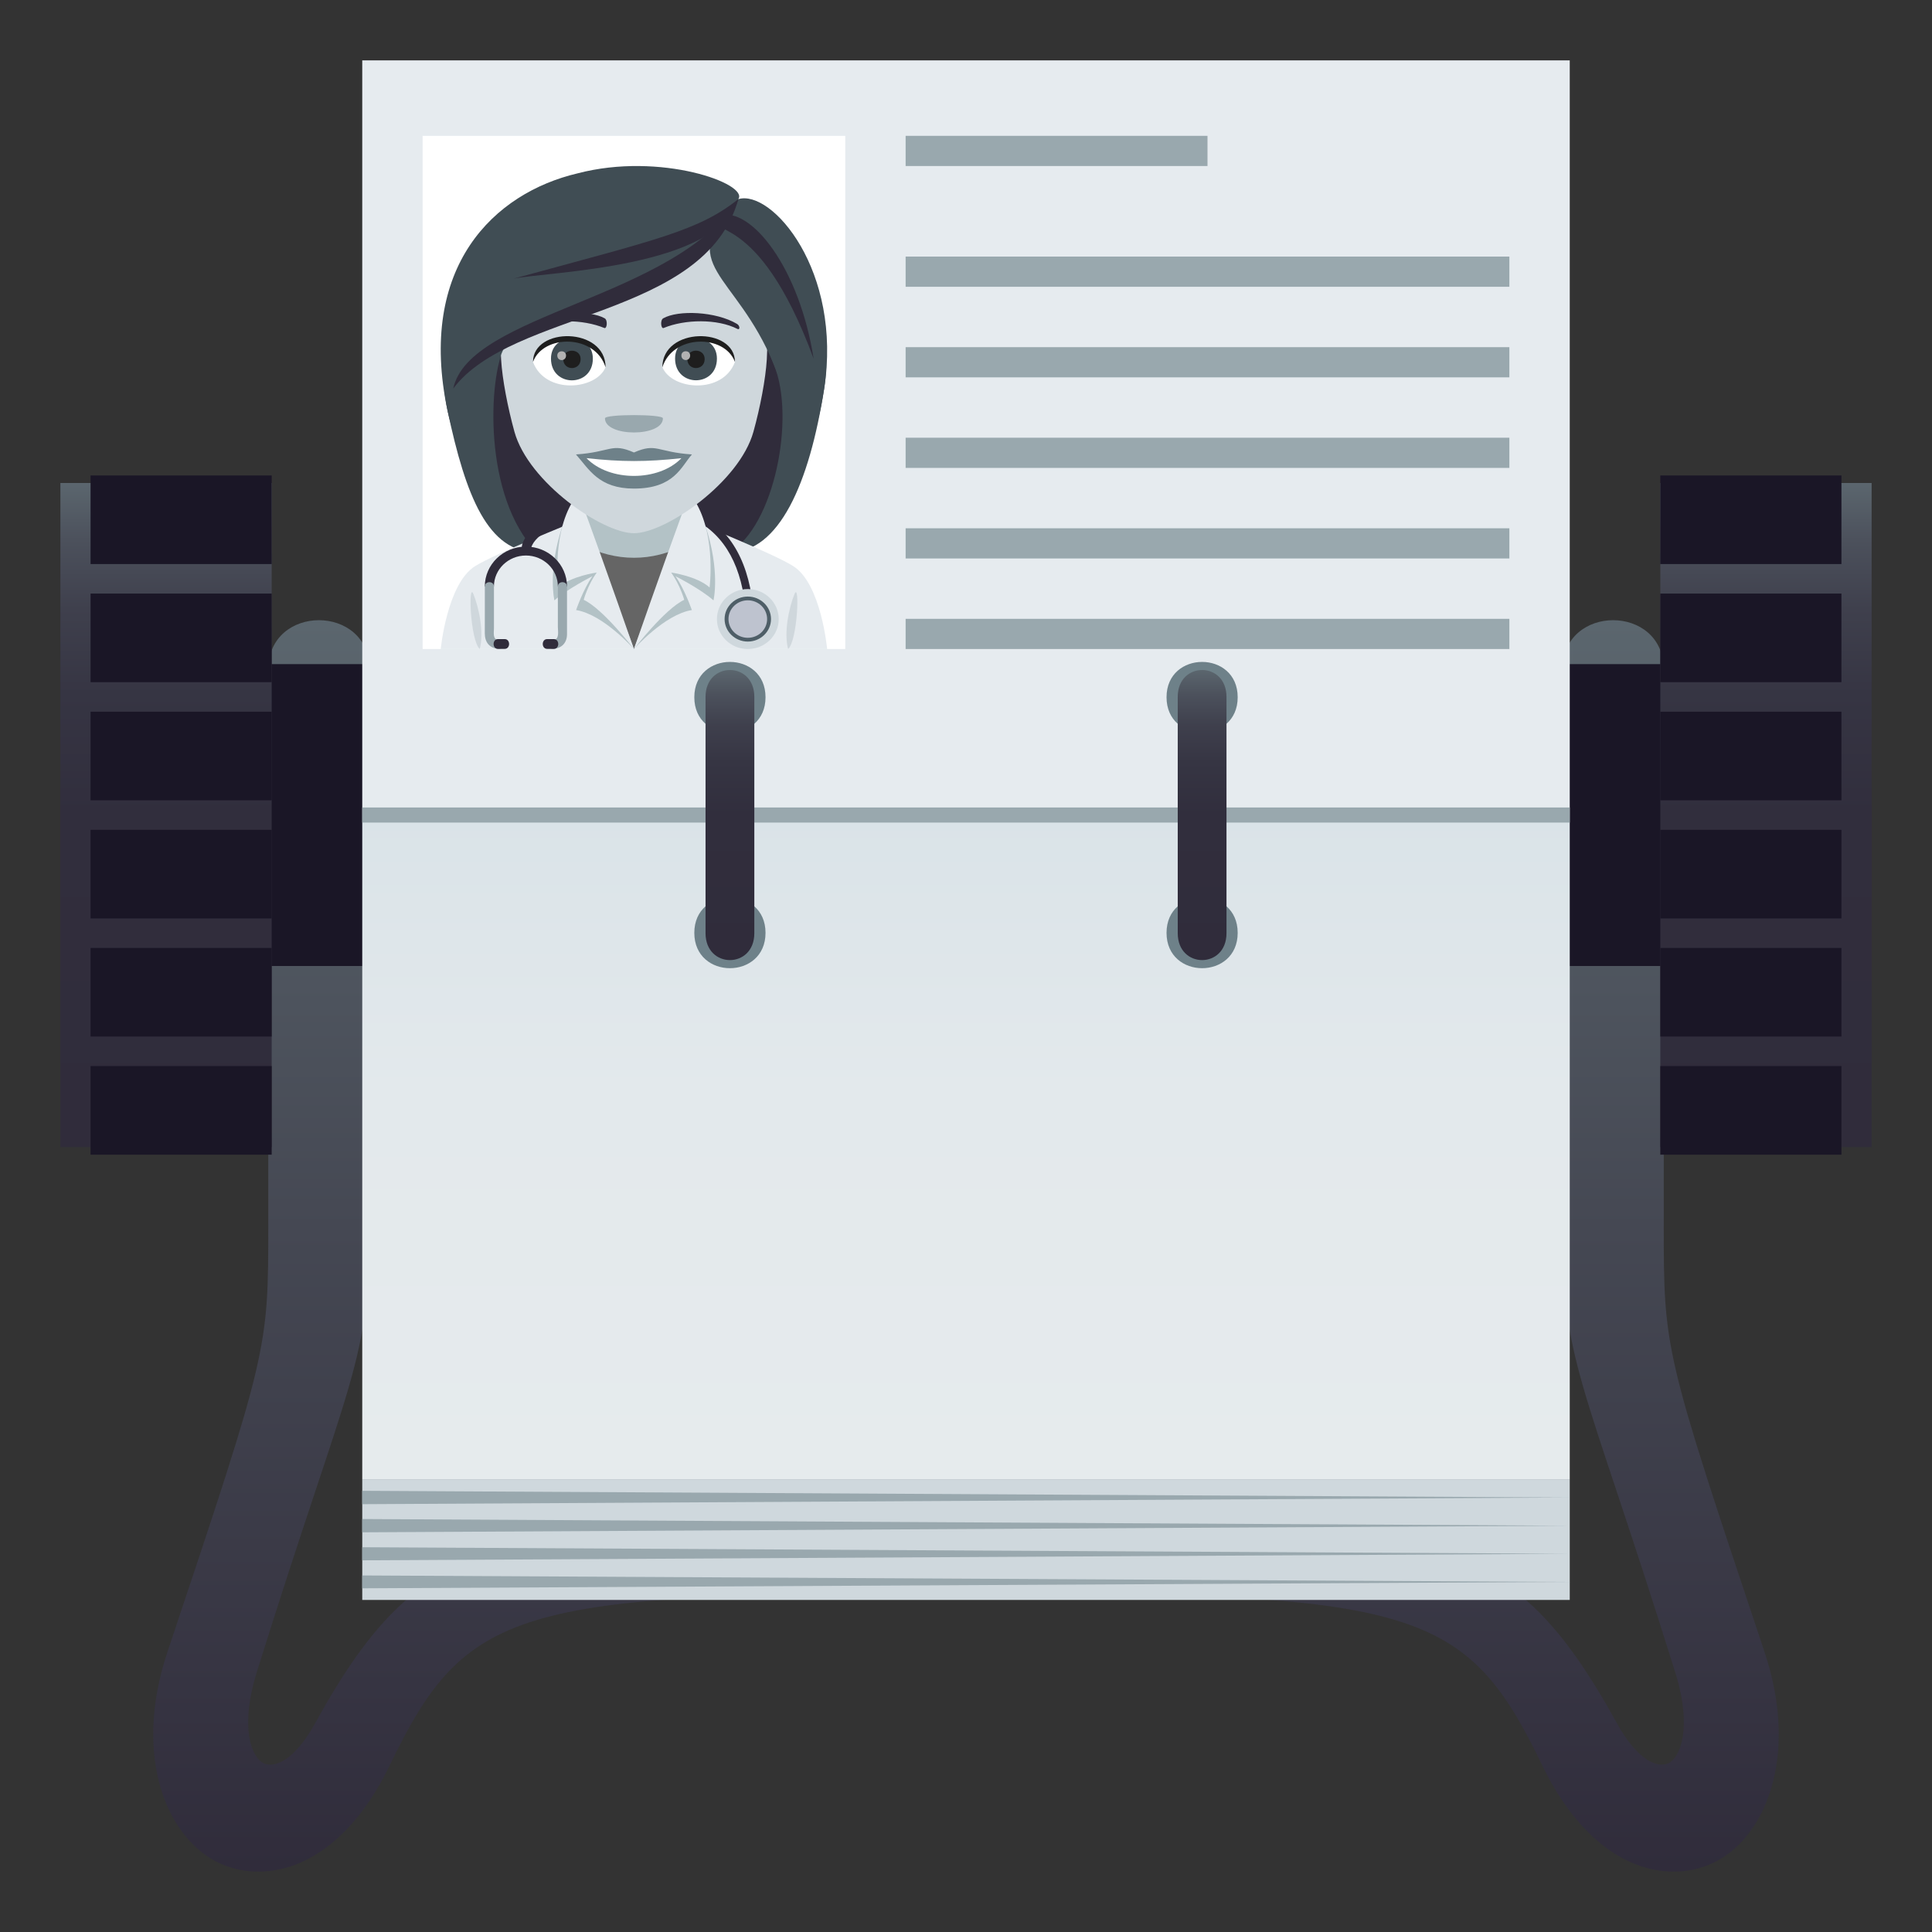
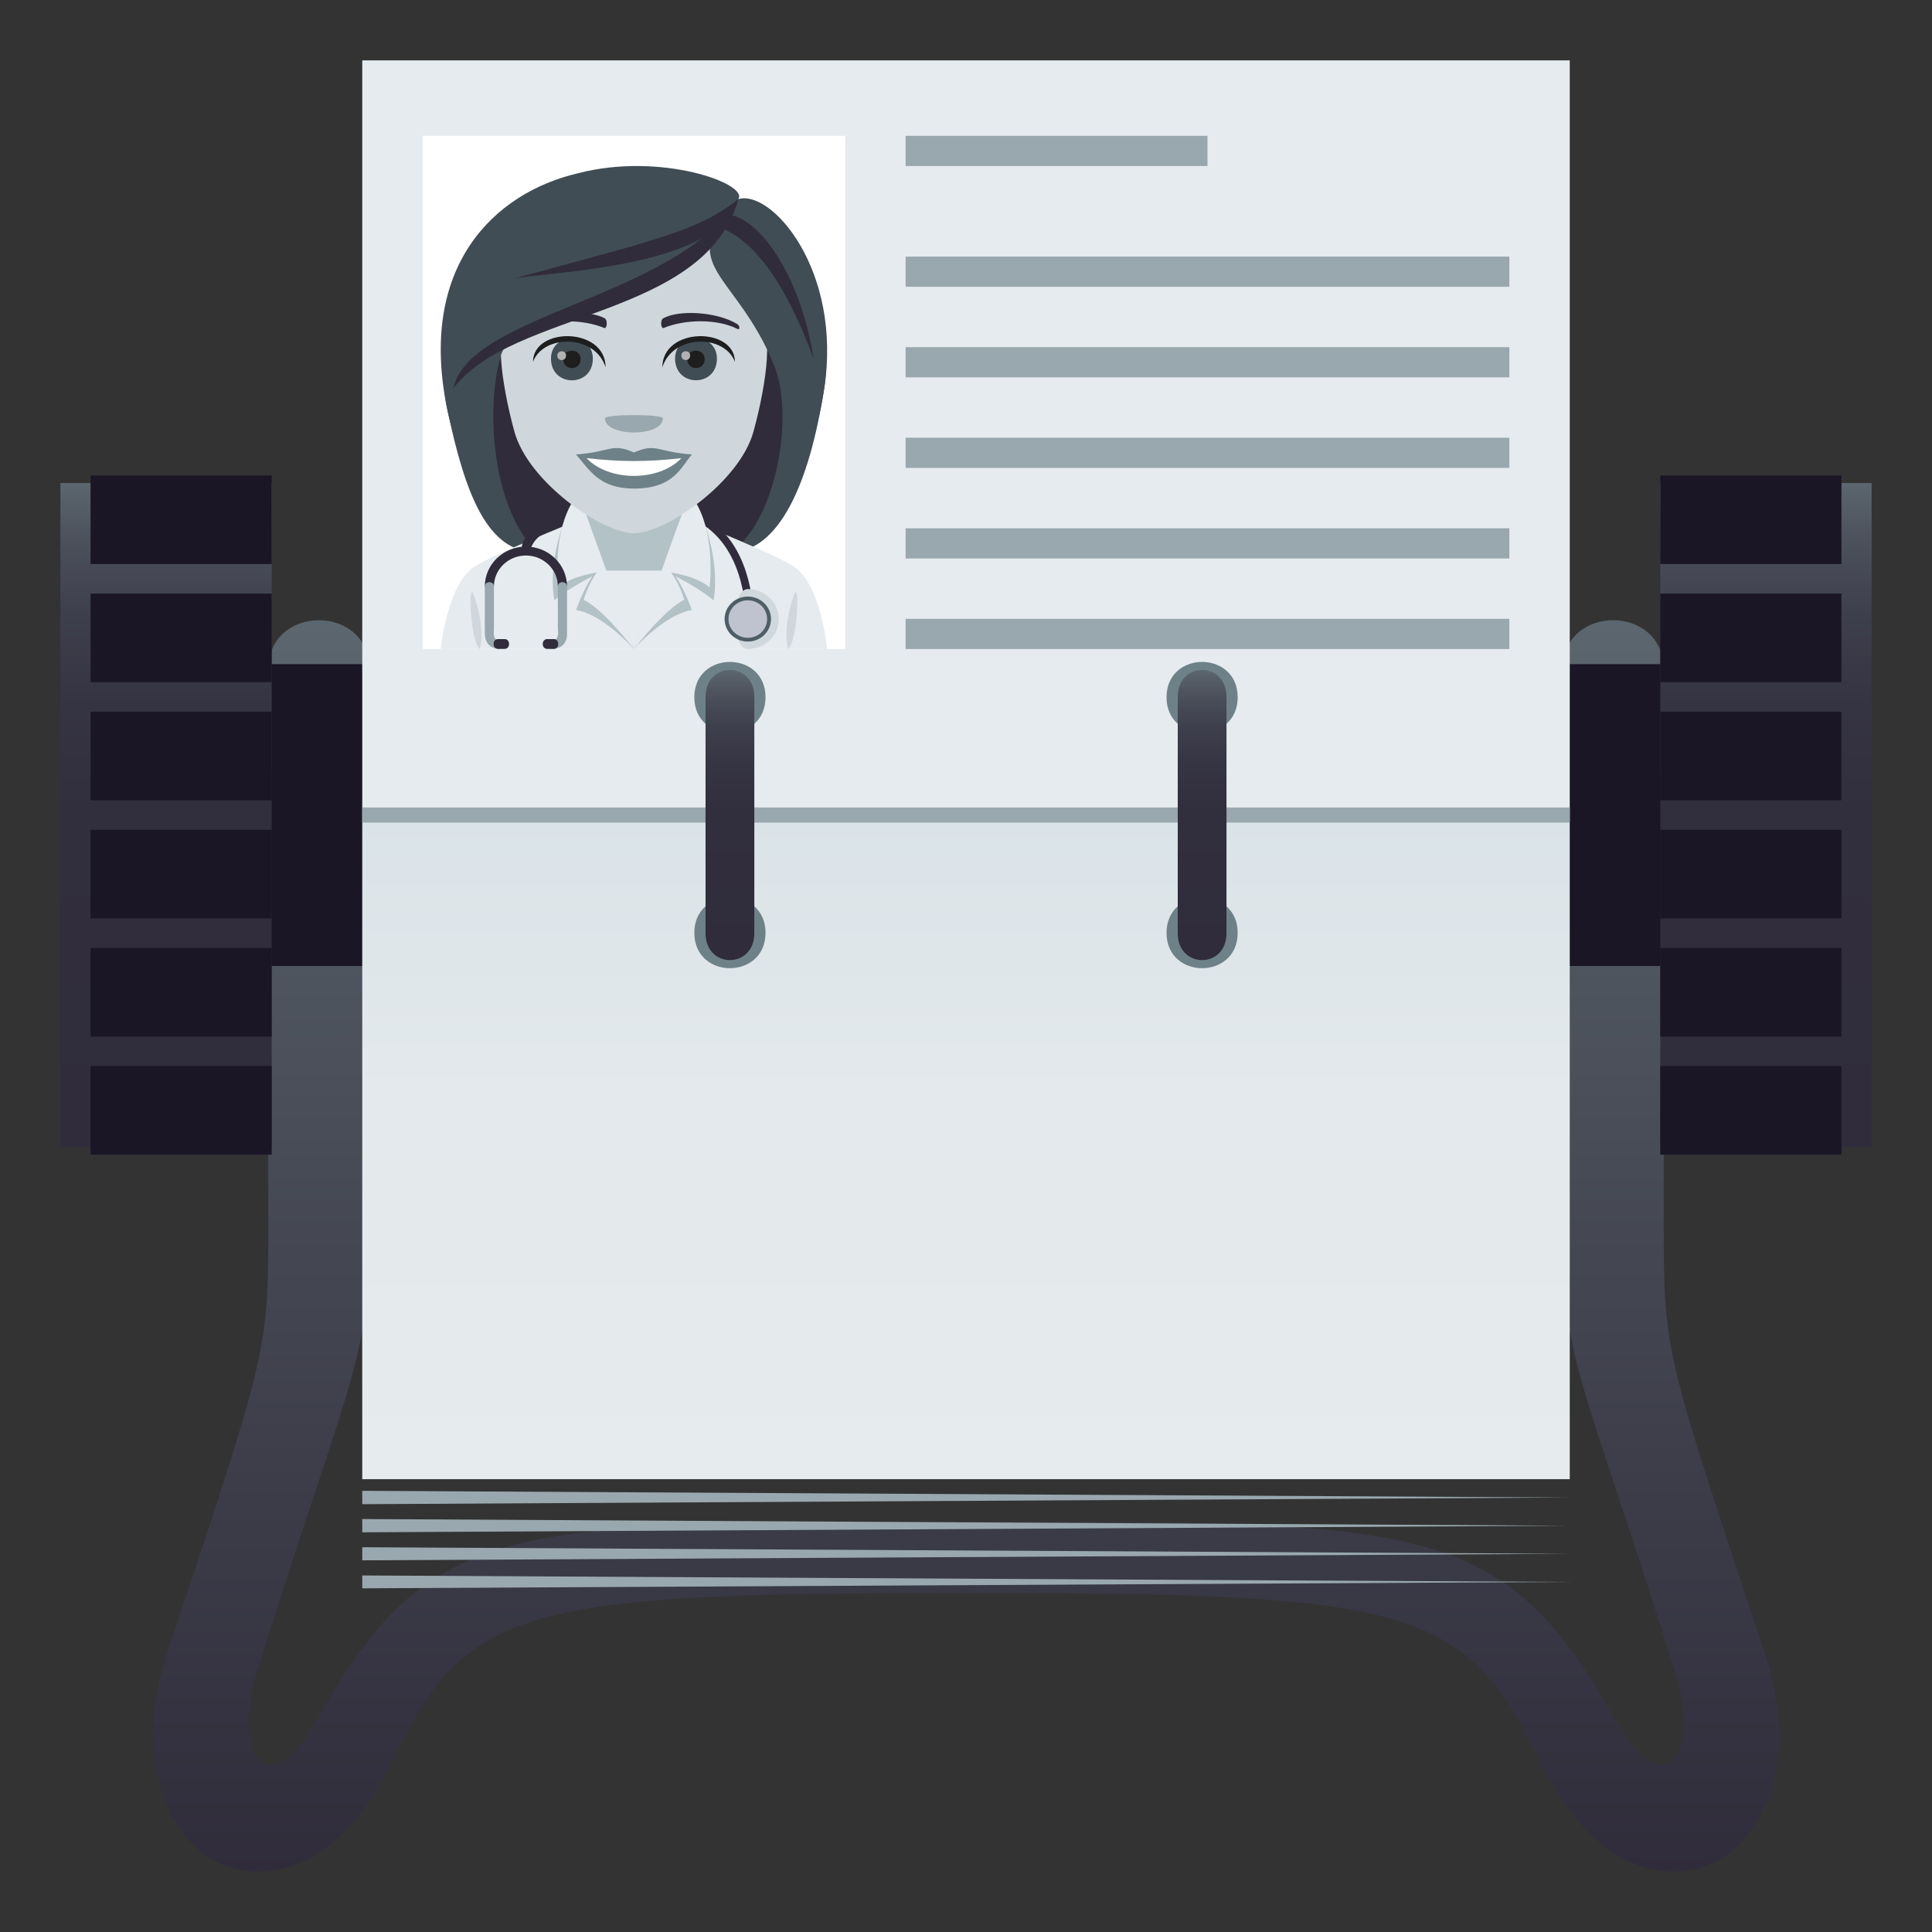
<svg xmlns="http://www.w3.org/2000/svg" xmlns:ns1="http://ns.adobe.com/AdobeSVGViewerExtensions/3.0/" version="1.1" id="Layer_1" x="0px" y="0px" width="64px" height="64px" viewBox="0 0 64 64" enable-background="new 0 0 64 64" xml:space="preserve">
  <rect x="0" y="0" width="64" height="64" fill="#333333" stroke="none" />
  <linearGradient id="SVGID_1_" gradientUnits="userSpaceOnUse" x1="32.001" y1="62" x2="32.001" y2="20.545">
    <stop offset="0" style="stop-color:#302C3B" />
    <stop offset="0.513" style="stop-color:#454853" />
    <stop offset="1" style="stop-color:#5B666E" />
    <ns1:midPointStop offset="0" style="stop-color:#302C3B" />
    <ns1:midPointStop offset="0.533" style="stop-color:#302C3B" />
    <ns1:midPointStop offset="1" style="stop-color:#5B666E" />
  </linearGradient>
  <path fill="url(#SVGID_1_)" d="M55.447,62L55.447,62c-1.691,0-3.275-1.277-4.35-3.505c-2.533-5.247-4.139-5.729-19.098-5.729  c-14.959,0-16.565,0.482-19.097,5.729C11.828,60.723,10.244,62,8.554,62c-0.428,0-0.84-0.086-1.23-0.256  c-1.745-0.761-2.962-3.48-1.777-7.022c3.34-9.986,3.34-9.986,3.34-14.173V22.184c0-2.186,3.355-2.186,3.355,0v18.365  c0,4.679-0.619,4.868-3.729,14.821c-0.588,1.88-0.172,2.861,0.227,3.042c0.369,0.17,1.027-0.113,1.695-1.321  c3.684-6.677,6.301-6.677,20.823-6.677h1.486c14.521,0,17.139,0,20.822,6.677c0.668,1.209,1.33,1.486,1.695,1.322  c0.398-0.182,0.813-1.163,0.23-3.025c-3.113-9.964-3.732-10.154-3.732-14.839V22.184c0-2.186,3.355-2.186,3.355,0v18.365  c0,4.187,0,4.187,3.338,14.173c1.184,3.543-0.031,6.263-1.775,7.022C56.287,61.914,55.873,62,55.447,62z" />
  <rect x="5" y="22" fill="#1A1626" width="54" height="10" />
  <linearGradient id="SVGID_2_" gradientUnits="userSpaceOnUse" x1="5.5" y1="38" x2="5.5" y2="16">
    <stop offset="0" style="stop-color:#302C3B" />
    <stop offset="0.502" style="stop-color:#312E3D" />
    <stop offset="0.682" style="stop-color:#363543" />
    <stop offset="0.811" style="stop-color:#3F404D" />
    <stop offset="0.915" style="stop-color:#4C515C" />
    <stop offset="1" style="stop-color:#5B666E" />
    <ns1:midPointStop offset="0" style="stop-color:#302C3B" />
    <ns1:midPointStop offset="0.87" style="stop-color:#302C3B" />
    <ns1:midPointStop offset="1" style="stop-color:#5B666E" />
  </linearGradient>
  <rect x="2" y="16" fill="url(#SVGID_2_)" width="7" height="22" />
  <rect x="3" y="35.314" fill="#1A1626" width="6" height="2.936" />
  <rect x="3" y="31.402" fill="#1A1626" width="6" height="2.935" />
  <rect x="3" y="27.489" fill="#1A1626" width="6" height="2.935" />
  <rect x="3" y="23.576" fill="#1A1626" width="6" height="2.935" />
  <rect x="3" y="19.663" fill="#1A1626" width="6" height="2.935" />
  <rect x="3" y="15.75" fill="#1A1626" width="6" height="2.935" />
  <linearGradient id="SVGID_3_" gradientUnits="userSpaceOnUse" x1="58.5" y1="38" x2="58.5" y2="16">
    <stop offset="0" style="stop-color:#302C3B" />
    <stop offset="0.502" style="stop-color:#312E3D" />
    <stop offset="0.682" style="stop-color:#363543" />
    <stop offset="0.811" style="stop-color:#3F404D" />
    <stop offset="0.915" style="stop-color:#4C515C" />
    <stop offset="1" style="stop-color:#5B666E" />
    <ns1:midPointStop offset="0" style="stop-color:#302C3B" />
    <ns1:midPointStop offset="0.87" style="stop-color:#302C3B" />
    <ns1:midPointStop offset="1" style="stop-color:#5B666E" />
  </linearGradient>
  <rect x="55" y="16" fill="url(#SVGID_3_)" width="7" height="22" />
  <rect x="55" y="35.314" fill="#1A1626" width="6" height="2.936" />
  <rect x="55" y="31.402" fill="#1A1626" width="6" height="2.935" />
  <rect x="55" y="27.489" fill="#1A1626" width="6" height="2.935" />
  <rect x="55" y="23.576" fill="#1A1626" width="6" height="2.935" />
  <rect x="55" y="19.663" fill="#1A1626" width="6" height="2.935" />
  <rect x="55" y="15.75" fill="#1A1626" width="6" height="2.935" />
-   <rect x="12" y="49" fill="#CFD8DD" width="40" height="4" />
  <polygon fill="#99A8AE" points="12,50.32 12,50.76 52,50.541 " />
  <polygon fill="#99A8AE" points="12,49.385 12,49.828 52,49.607 " />
  <polygon fill="#99A8AE" points="52,52.404 12,52.189 12,52.615 " />
  <polygon fill="#99A8AE" points="12,51.254 12,51.688 52,51.471 " />
  <linearGradient id="SVGID_4_" gradientUnits="userSpaceOnUse" x1="32.001" y1="49" x2="32.001" y2="27">
    <stop offset="0" style="stop-color:#E6EBED" />
    <stop offset="0.582" style="stop-color:#E3E9EC" />
    <stop offset="1" style="stop-color:#DAE3E8" />
    <ns1:midPointStop offset="0" style="stop-color:#E6EBED" />
    <ns1:midPointStop offset="0.764" style="stop-color:#E6EBED" />
    <ns1:midPointStop offset="1" style="stop-color:#DAE3E8" />
  </linearGradient>
  <rect x="12" y="27" fill="url(#SVGID_4_)" width="40" height="22" />
  <rect x="12" y="2" fill="#E6EBEF" width="40" height="25" />
  <rect x="12" y="26.749" fill="#99A8AE" width="40" height="0.5" />
  <rect x="14" y="4.5" fill="#FFFFFF" width="14" height="17" />
  <rect x="30" y="4.5" fill="#99A8AE" width="10" height="1" />
  <rect x="30" y="8.5" fill="#99A8AE" width="20" height="1" />
  <rect x="30" y="11.5" fill="#99A8AE" width="20" height="1" />
  <rect x="30" y="14.5" fill="#99A8AE" width="20" height="1" />
  <rect x="30" y="17.5" fill="#99A8AE" width="20" height="1" />
  <rect x="30" y="20.5" fill="#99A8AE" width="20" height="1" />
  <path fill="#302C3B" d="M16.716,8.386c-1.695,7.578-0.233,9.523,1.066,9.914h1.488C22.269,14.972,21.232,8.237,16.716,8.386z" />
  <path fill="#302C3B" d="M25.228,8.386c2.479,6.893-0.006,9.594-1.066,9.914h-1.488C21.091,15.177,20.712,8.237,25.228,8.386z" />
  <path fill="#404D54" d="M25.64,12.09c0.718,1.752,0.007,5.35-1.479,6.21c1.646,0,2.65-2.28,3.139-5.416  C27.912,8.965,24.361,8.964,25.64,12.09z" />
  <path fill="#404D54" d="M14.827,13.611c0.601,2.83,1.339,4.688,2.956,4.688c-1.803-1.867-1.591-5.804-1.078-6.781  C19.316,9.964,13.812,8.823,14.827,13.611z" />
  <path fill="#E6EBEF" d="M15.736,18.755c0.64-0.403,3.297-1.472,3.297-1.472h3.957c0,0,2.654,1.065,3.29,1.472  C27.206,19.345,27.4,21.5,27.4,21.5H14.6C14.6,21.5,14.806,19.342,15.736,18.755" />
  <path fill="#CFD7DC" d="M15.892,21.5c0.149-0.543-0.026-1.37-0.211-1.824C15.508,19.253,15.573,21.201,15.892,21.5" />
  <path fill="#CFD7DC" d="M26.108,21.5c-0.148-0.543,0.026-1.37,0.212-1.824C26.493,19.253,26.427,21.201,26.108,21.5" />
  <path fill="#302C3B" d="M24.646,19.78c-0.226-1.426-0.913-2.35-2.043-2.743c-1.832-0.636-4.952,0.296-5.019,1.183l-0.302-0.045  c0-1.107,3.48-2.039,5.406-1.371c1.227,0.426,1.97,1.415,2.211,2.94L24.646,19.78z" />
-   <path fill="#CFD8DD" d="M24.772,19.513c0.565,0,1.024,0.445,1.024,0.994S25.337,21.5,24.772,21.5s-1.023-0.444-1.023-0.993  S24.207,19.513,24.772,19.513" />
+   <path fill="#CFD8DD" d="M24.772,19.513c0.565,0,1.024,0.445,1.024,0.994S25.337,21.5,24.772,21.5S24.207,19.513,24.772,19.513" />
  <path fill="#4E5E67" d="M24.772,19.762c0.425,0,0.769,0.334,0.769,0.745s-0.344,0.746-0.769,0.746s-0.769-0.335-0.769-0.746  S24.347,19.762,24.772,19.762" />
  <path fill="#BEC3CF" d="M24.772,19.886c0.354,0,0.64,0.278,0.64,0.621s-0.285,0.621-0.64,0.621c-0.353,0-0.64-0.278-0.64-0.621  S24.419,19.886,24.772,19.886" />
  <rect x="19.142" y="16.285" fill="#B3C2C6" width="3.716" height="2.616" />
-   <path fill="#656565" d="M22.665,18.065c-0.511,0.262-1.075,0.412-1.664,0.412c-0.588,0-1.153-0.15-1.663-0.412L21,21.5  L22.665,18.065z" />
  <path fill="#B3C2C6" d="M18.636,17.407c-0.504,1.515-0.27,2.481-0.27,2.481c0.425-0.379,1.259-0.8,1.259-0.8  c-0.302,0.424-0.541,1.121-0.541,1.121C19.99,20.354,21,21.5,21,21.5S19.593,17.468,18.636,17.407z" />
  <path fill="#E6EBEF" d="M19.265,16.624c0,0-0.248-0.104-0.354,0.09c-0.624,1.137-0.416,2.746-0.416,2.746  c0.424-0.379,1.271-0.493,1.272-0.494c-0.303,0.426-0.431,0.904-0.431,0.904C19.976,20.168,21,21.5,21,21.5  S20.145,19.038,19.265,16.624z" />
  <path fill="#B3C2C6" d="M23.365,17.407c0.504,1.515,0.27,2.481,0.27,2.481c-0.425-0.379-1.259-0.8-1.26-0.8  c0.303,0.424,0.543,1.121,0.543,1.121C22.011,20.354,21,21.5,21,21.5S22.408,17.468,23.365,17.407z" />
  <path fill="#E6EBEF" d="M22.736,16.624c0,0,0.248-0.104,0.354,0.09c0.624,1.137,0.416,2.746,0.416,2.746  c-0.424-0.379-1.272-0.493-1.272-0.494c0.302,0.426,0.432,0.904,0.432,0.904C22.025,20.168,21,21.5,21,21.5  S21.855,19.038,22.736,16.624z" />
  <path fill="#302C3B" d="M18.783,19.427H18.48c0-0.564-0.475-1.025-1.059-1.025s-1.059,0.461-1.059,1.025h-0.302  c0-0.728,0.61-1.32,1.36-1.32C18.172,18.106,18.783,18.699,18.783,19.427" />
  <path fill="#99A8AE" d="M16.061,19.427l-0.001,1.558c0.001,0.282,0.146,0.487,0.454,0.51c0.195,0.013,0.192-0.28-0.001-0.295  c-0.202-0.014-0.15-0.251-0.15-0.388v-1.385C16.363,19.238,16.06,19.238,16.061,19.427" />
  <path fill="#99A8AE" d="M18.48,19.427v1.343c0,0.141,0.061,0.415-0.15,0.43c-0.193,0.015-0.195,0.308,0,0.295  c0.289-0.021,0.453-0.212,0.453-0.486v-1.581C18.783,19.238,18.48,19.238,18.48,19.427" />
  <path fill="#302C3B" d="M16.718,21.495h-0.221c-0.194,0-0.194-0.325,0-0.324h0.221C16.913,21.17,16.913,21.495,16.718,21.495z" />
  <path fill="#302C3B" d="M18.346,21.495h-0.22c-0.195,0-0.195-0.324-0.001-0.324h0.221C18.541,21.171,18.541,21.495,18.346,21.495z" />
  <path fill="#CFD7DC" d="M21,6.144c-3.096,0-4.587,2.522-4.4,5.764c0.038,0.65,0.219,1.591,0.442,2.396  c0.465,1.676,2.914,3.36,3.958,3.36s3.493-1.685,3.958-3.36c0.224-0.806,0.404-1.746,0.443-2.396  C25.587,8.666,24.097,6.144,21,6.144z" />
  <path fill="#6E8189" d="M21.001,14.989c-0.753-0.33-0.759-0.013-1.921,0.065c0.437,0.495,0.757,1.131,1.92,1.131  c1.334,0,1.56-0.722,1.921-1.131C21.759,14.977,21.753,14.659,21.001,14.989z" />
  <path fill="#FFFFFF" d="M19.429,15.177c0.759,0.789,2.395,0.779,3.143,0.001C21.405,15.304,20.597,15.304,19.429,15.177z" />
  <path fill="#302C3B" d="M24.413,10.729c-0.698-0.415-1.948-0.467-2.444-0.184c-0.105,0.059-0.076,0.357,0.015,0.32  c0.706-0.293,1.781-0.309,2.444,0.031C24.516,10.942,24.518,10.79,24.413,10.729z" />
  <path fill="#302C3B" d="M17.589,10.729c0.697-0.415,1.948-0.467,2.443-0.184c0.105,0.059,0.078,0.357-0.014,0.32  c-0.706-0.293-1.781-0.309-2.445,0.031C17.486,10.942,17.484,10.79,17.589,10.729z" />
  <path fill="#99A8AE" d="M21.96,13.858c0,0.624-1.92,0.624-1.92,0C20.041,13.715,21.96,13.715,21.96,13.858z" />
-   <path fill="#FFFFFF" d="M24.345,11.995c-0.414,1.083-2.097,0.924-2.404,0.166C22.174,10.943,24.118,10.839,24.345,11.995z" />
  <path fill="#404D54" d="M22.363,11.878c0,0.959,1.386,0.959,1.386,0C23.749,10.987,22.363,10.987,22.363,11.878z" />
  <path fill="#1E1E1E" d="M22.768,11.894c0,0.398,0.575,0.398,0.575,0C23.343,11.523,22.768,11.523,22.768,11.894z" />
  <path fill="#B2B2B2" d="M22.572,11.776c0,0.201,0.29,0.201,0.29,0C22.862,11.589,22.572,11.589,22.572,11.776z" />
  <path fill="#1E1E1E" d="M24.345,11.987c0-1.164-2.404-1.164-2.404,0.184C22.284,11.065,24.002,11.065,24.345,11.987z" />
-   <path fill="#FFFFFF" d="M17.657,11.995c0.413,1.083,2.097,0.924,2.404,0.166C19.828,10.943,17.884,10.839,17.657,11.995z" />
  <path fill="#404D54" d="M18.252,11.879c0,0.96,1.387,0.96,1.387,0C19.639,10.988,18.252,10.988,18.252,11.879z" />
  <path fill="#1E1E1E" d="M18.658,11.894c0,0.398,0.576,0.398,0.576,0C19.234,11.525,18.658,11.525,18.658,11.894z" />
  <path fill="#B2B2B2" d="M18.461,11.777c0,0.202,0.29,0.202,0.29,0C18.751,11.591,18.461,11.591,18.461,11.777z" />
  <path fill="#1E1E1E" d="M17.657,11.987c0-1.164,2.404-1.164,2.404,0.183C19.718,11.065,18,11.065,17.657,11.987z" />
  <path fill="#404D54" d="M24.459,6.596c-2.17,2.224-0.099,2.368,1.181,5.494c0.718,1.752,1.172,3.93,1.661,0.794  C27.912,8.965,25.563,6.268,24.459,6.596z" />
  <path fill="#404D54" d="M19.131,5.743c-2.753,0.648-5.319,3.08-4.305,7.868c0.601,2.83,1.365-1.115,1.878-2.093  c2.611-1.555,7.076-2.732,7.755-4.923C24.804,6.089,21.886,5.021,19.131,5.743z" />
  <path fill="#302C3B" d="M17.022,9.229c1.164-0.234,6.733-0.346,7.438-2.634C23.144,7.644,21.781,7.93,17.022,9.229z" />
  <path fill="#302C3B" d="M15.015,12.87c1.953-2.607,8.351-2.319,9.444-6.274C22.335,9.916,15.548,10.364,15.015,12.87z" />
  <path fill="#302C3B" d="M23.816,7.137c-0.504,0.795,1.248-0.373,3.136,4.743C26.486,8.889,24.891,6.831,23.816,7.137z" />
  <path fill="#6E8189" d="M25.359,23.097c0,1.56-2.359,1.56-2.359,0S25.359,21.537,25.359,23.097z" />
  <path fill="#6E8189" d="M25.359,30.902c0,1.561-2.359,1.561-2.359,0C23,29.343,25.359,29.343,25.359,30.902z" />
  <linearGradient id="SVGID_5_" gradientUnits="userSpaceOnUse" x1="24.18" y1="31.804" x2="24.18" y2="22.195">
    <stop offset="0" style="stop-color:#302C3B" />
    <stop offset="0.502" style="stop-color:#312E3D" />
    <stop offset="0.682" style="stop-color:#363543" />
    <stop offset="0.811" style="stop-color:#3F404D" />
    <stop offset="0.915" style="stop-color:#4C515C" />
    <stop offset="1" style="stop-color:#5B666E" />
    <ns1:midPointStop offset="0" style="stop-color:#302C3B" />
    <ns1:midPointStop offset="0.87" style="stop-color:#302C3B" />
    <ns1:midPointStop offset="1" style="stop-color:#5B666E" />
  </linearGradient>
  <path fill="url(#SVGID_5_)" d="M24.988,30.914c0,1.187-1.616,1.187-1.616,0c0-1.038,0-6.614,0-7.83c0-1.186,1.616-1.186,1.616,0  C24.988,24.552,24.988,29.802,24.988,30.914z" />
  <path fill="#6E8189" d="M41,23.097c0,1.559-2.357,1.559-2.357,0C38.643,21.537,41,21.537,41,23.097z" />
  <path fill="#6E8189" d="M41,30.902c0,1.561-2.357,1.561-2.357,0C38.643,29.343,41,29.343,41,30.902z" />
  <linearGradient id="SVGID_6_" gradientUnits="userSpaceOnUse" x1="39.821" y1="31.804" x2="39.821" y2="22.195">
    <stop offset="0" style="stop-color:#302C3B" />
    <stop offset="0.502" style="stop-color:#312E3D" />
    <stop offset="0.682" style="stop-color:#363543" />
    <stop offset="0.811" style="stop-color:#3F404D" />
    <stop offset="0.915" style="stop-color:#4C515C" />
    <stop offset="1" style="stop-color:#5B666E" />
    <ns1:midPointStop offset="0" style="stop-color:#302C3B" />
    <ns1:midPointStop offset="0.87" style="stop-color:#302C3B" />
    <ns1:midPointStop offset="1" style="stop-color:#5B666E" />
  </linearGradient>
  <path fill="url(#SVGID_6_)" d="M40.629,30.914c0,1.187-1.615,1.187-1.615,0c0-1.038,0-6.614,0-7.83c0-1.186,1.615-1.186,1.615,0  C40.629,24.552,40.629,29.802,40.629,30.914z" />
</svg>